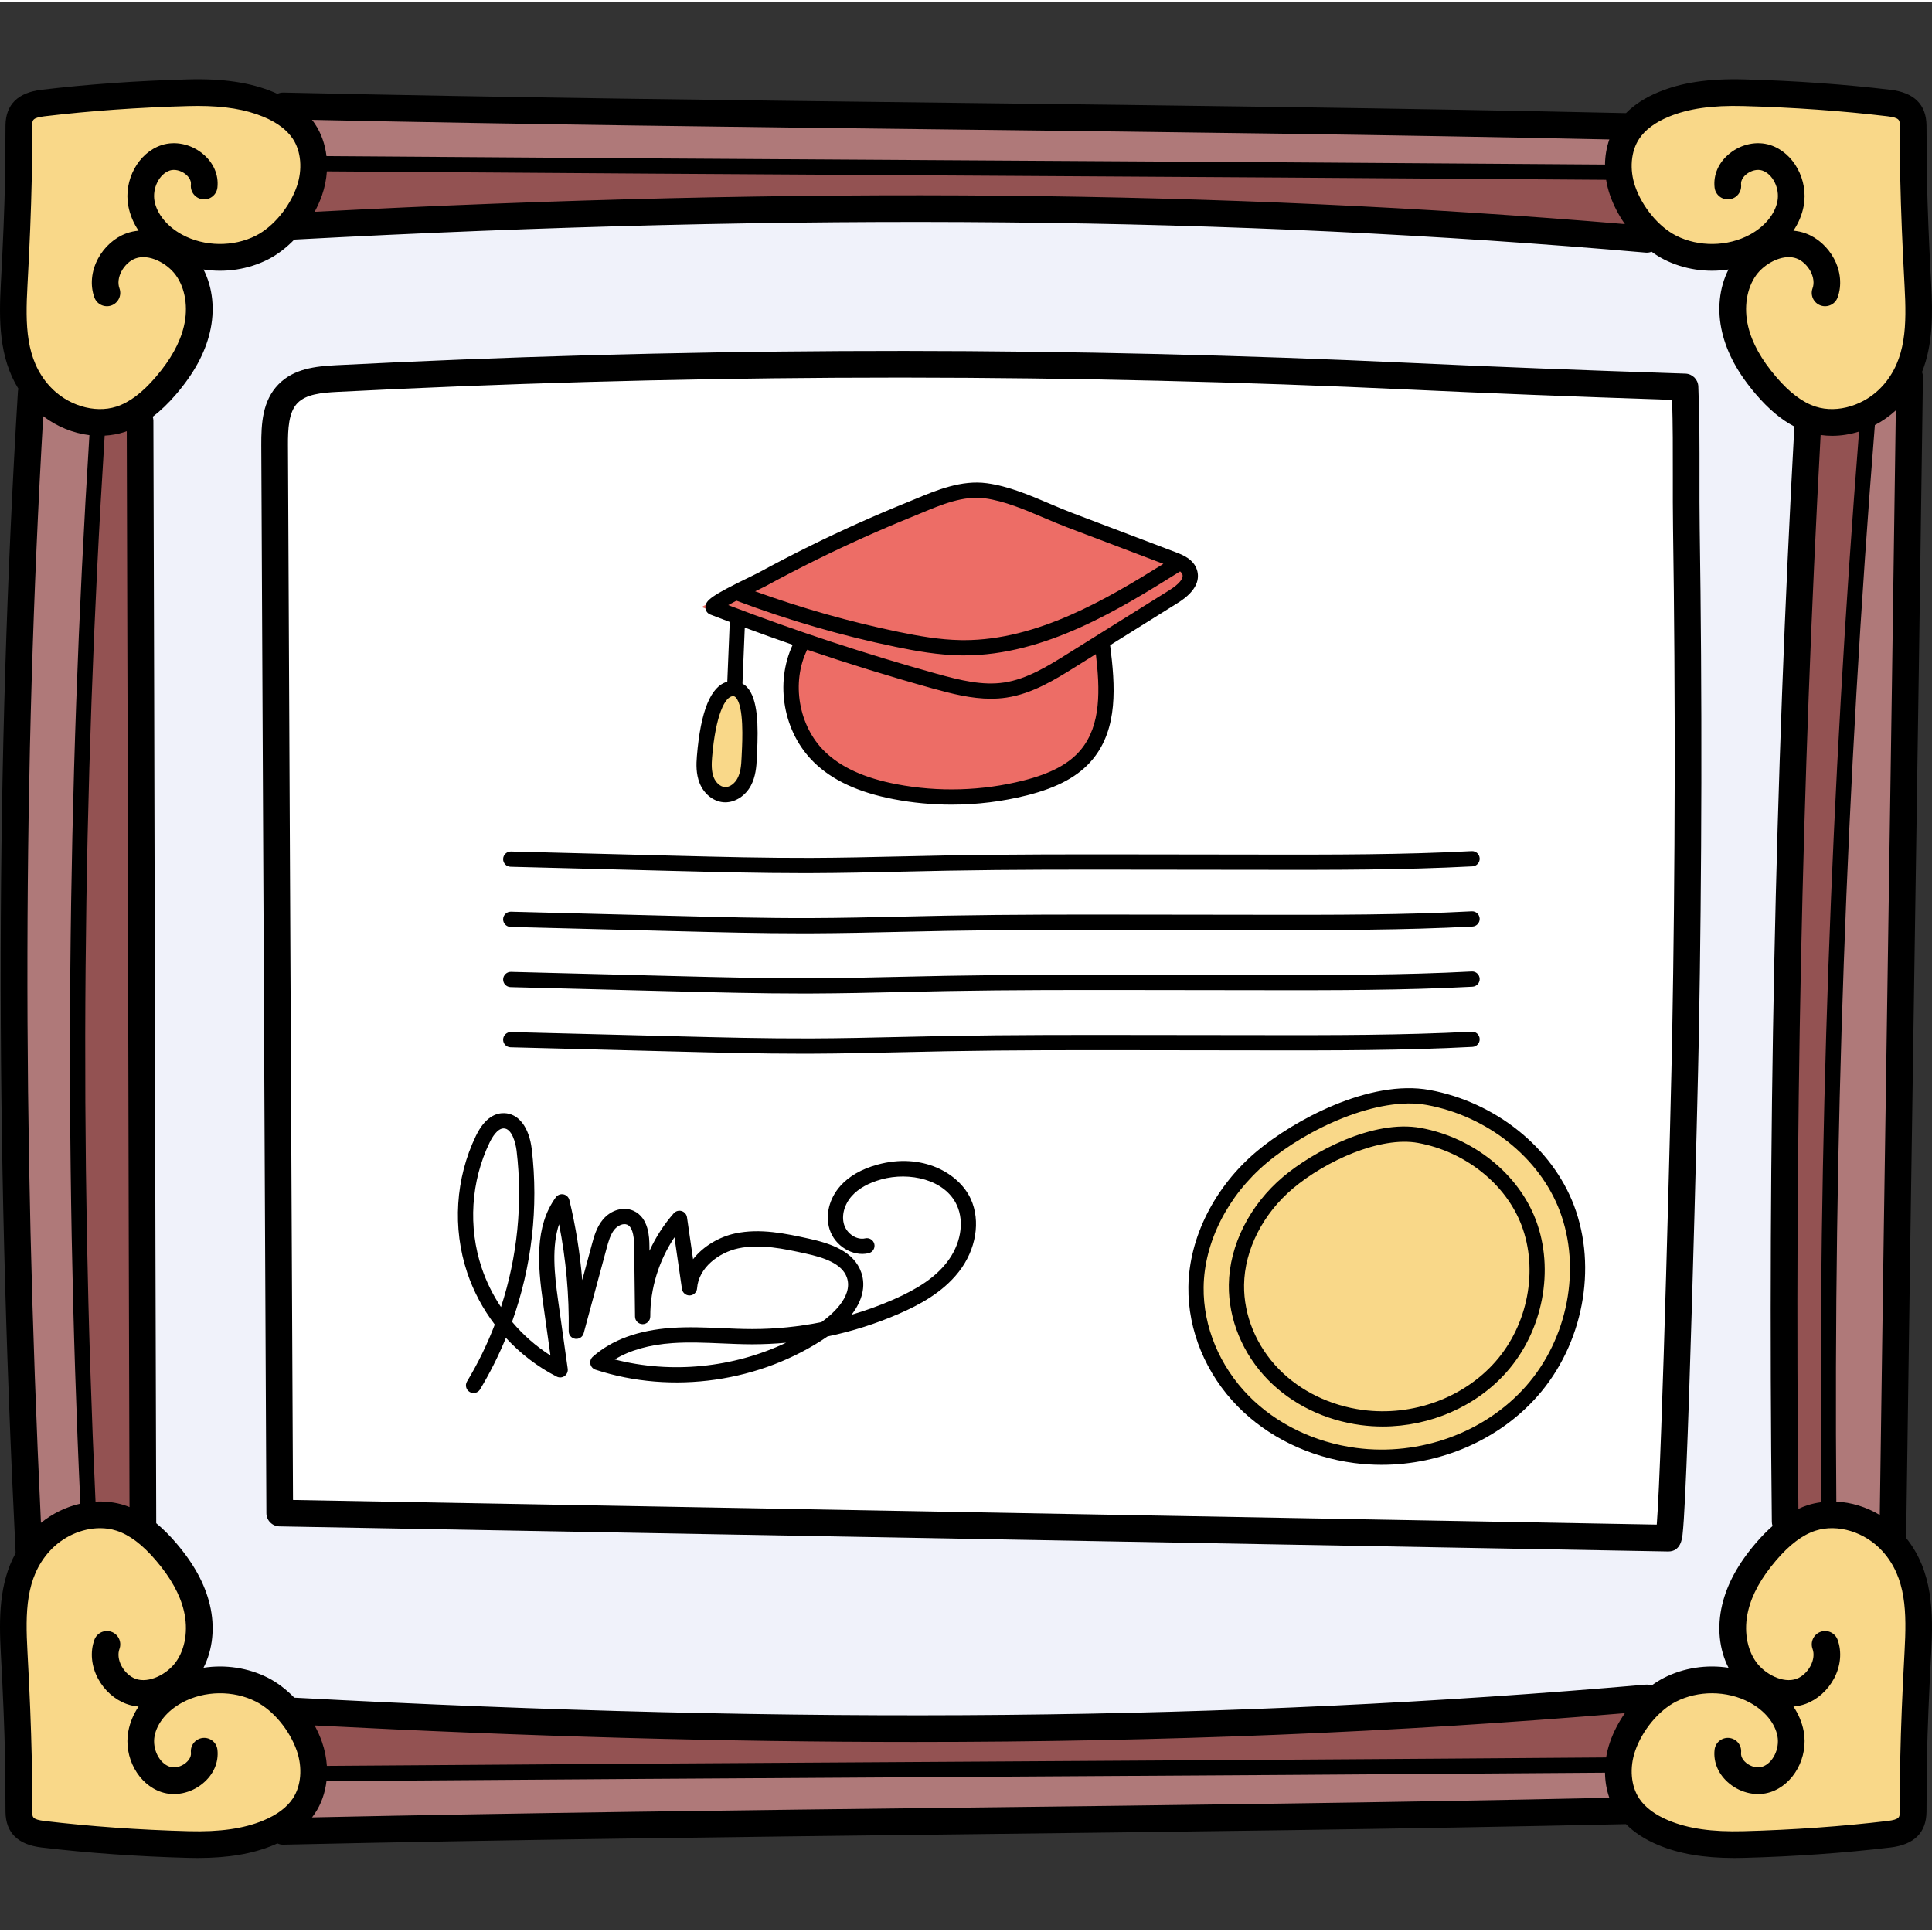
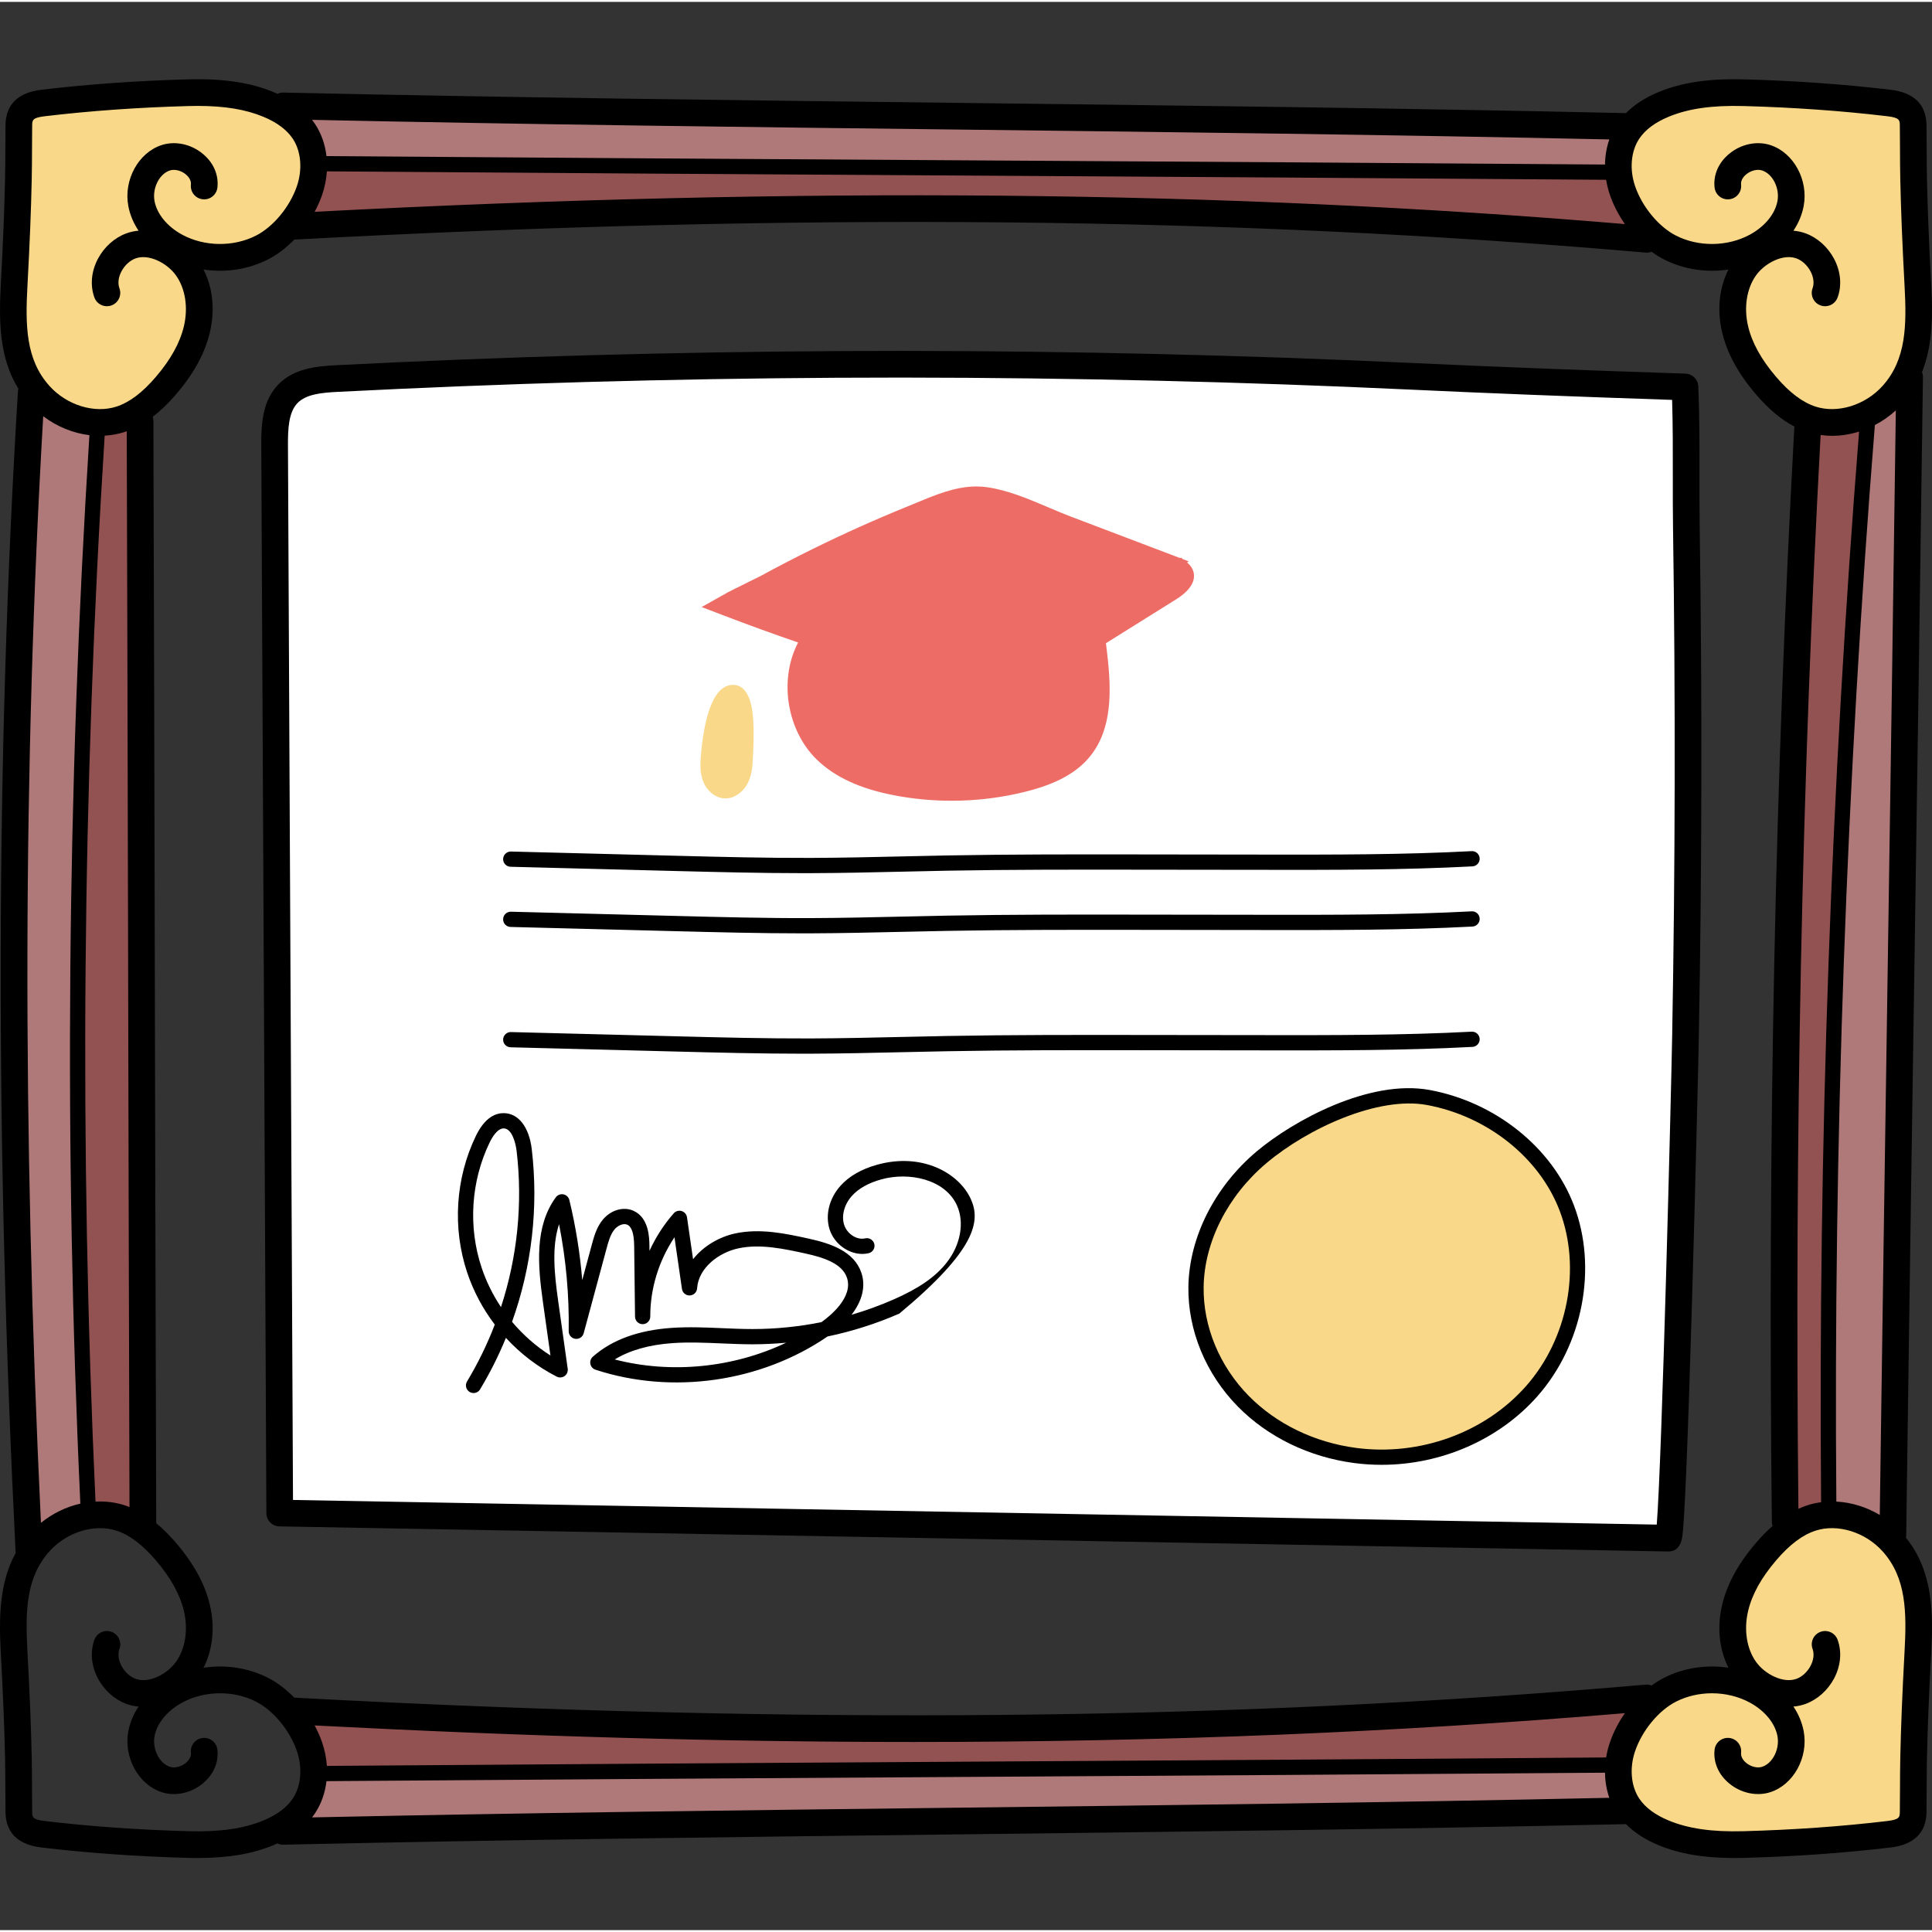
<svg xmlns="http://www.w3.org/2000/svg" height="511pt" version="1.1" viewBox="0 -20 511.998 511" width="511pt">
  <rect x="0" y="-20" width="511.998" height="511" fill="#333333" stroke="none" />
  <g id="surface1">
    <path d="M 473.637 383.977 L 477.82 382.09 C 478.645 381.719 479.309 381.457 479.922 381.262 C 480.871 380.957 481.918 380.723 483.023 380.566 L 485.633 380.203 L 485.609 377.57 C 484.82 283.461 488.203 188.09 495.66 94.113 L 496.012 89.684 L 491.773 91.012 C 489.691 91.664 487.594 91.996 485.531 91.996 C 484.695 91.996 483.809 91.93 482.895 91.805 L 479.66 91.355 L 479.484 94.613 C 474.488 186.812 472.559 279.965 473.59 379.387 Z M 473.637 383.977 " style=" stroke:none;fill-rule:nonzero;fill:rgb(57.647%,32.157%,32.157%);fill-opacity:1;" />
    <path d="M 242.23 34.254 C 307.941 34.254 369.48 36.746 430.367 41.875 L 436.754 42.414 L 433.078 37.164 C 431.555 34.992 430.316 32.602 429.504 30.266 C 429.102 29.098 428.797 27.887 428.602 26.668 L 428.199 24.164 L 425.664 24.145 C 369.398 23.723 312.945 23.375 258.355 23.039 L 256.059 23.023 C 202.059 22.703 144.496 22.352 86.641 21.914 L 83.801 21.895 L 83.625 24.73 C 83.512 26.582 83.133 28.438 82.496 30.254 C 82.043 31.559 81.449 32.891 80.738 34.211 L 78.207 38.906 L 83.535 38.633 C 140.23 35.688 192.141 34.254 242.23 34.254 Z M 242.23 34.254 " style=" stroke:none;fill-rule:nonzero;fill:rgb(57.647%,32.157%,32.157%);fill-opacity:1;" />
    <path d="M 82.496 442.129 C 83.133 443.961 83.512 445.824 83.625 447.672 L 83.801 450.508 L 86.645 450.484 C 143.977 450.043 201.773 449.688 256.059 449.367 L 272.785 449.262 C 322.711 448.957 374.34 448.641 425.664 448.246 L 428.199 448.227 L 428.602 445.723 C 428.797 444.504 429.102 443.293 429.504 442.133 C 430.316 439.785 431.555 437.398 433.078 435.227 L 436.754 429.977 L 430.367 430.516 C 369.305 435.648 307.746 438.145 242.18 438.145 C 192.227 438.145 140.332 436.711 83.535 433.77 L 78.191 433.492 L 80.742 438.195 C 81.449 439.5 82.039 440.824 82.496 442.129 Z M 82.496 442.129 " style=" stroke:none;fill-rule:nonzero;fill:rgb(57.647%,32.157%,32.157%);fill-opacity:1;" />
    <path d="M 22.449 380.582 L 25.457 380.434 C 25.801 380.414 26.141 380.406 26.48 380.406 C 28.445 380.406 30.328 380.695 32.09 381.266 C 32.469 381.387 32.844 381.535 33.223 381.68 L 37.332 383.266 L 37.316 378.879 C 37.164 330.102 37.055 281.918 36.957 237.109 L 36.895 209.938 C 36.805 171.832 36.715 132.871 36.586 93.766 L 36.574 89.559 L 32.598 90.945 C 32.469 90.992 32.09 91.137 32.09 91.137 C 30.664 91.59 29.145 91.863 27.57 91.953 L 24.91 92.102 L 24.742 94.758 C 18.805 188.566 17.984 283.719 22.309 377.574 Z M 22.449 380.582 " style=" stroke:none;fill-rule:nonzero;fill:rgb(57.647%,32.157%,32.157%);fill-opacity:1;" />
-     <path d="M 467.602 82.027 C 463.219 76.898 460.504 71.953 459.309 66.914 C 458.07 61.711 458.582 56.512 460.742 52.281 L 463.406 47.062 L 457.613 47.953 C 456.316 48.148 454.992 48.25 453.68 48.25 C 449.699 48.25 445.781 47.328 442.34 45.582 C 441.402 45.105 440.43 44.504 439.457 43.793 L 438.117 42.812 L 436.574 43.43 C 436.562 43.434 436.508 43.457 436.348 43.457 C 373.559 37.98 310.066 35.32 242.25 35.32 C 190.496 35.32 136.715 36.852 77.828 40 L 76.656 40.062 L 75.84 40.906 C 73.914 42.887 71.773 44.504 69.656 45.582 C 66.223 47.328 62.305 48.254 58.32 48.254 C 57.004 48.254 55.68 48.152 54.383 47.953 L 48.59 47.062 L 51.254 52.281 C 53.418 56.516 53.926 61.711 52.688 66.914 C 51.492 71.953 48.781 76.898 44.395 82.027 C 42.531 84.215 40.598 86.078 38.652 87.566 L 37.008 88.828 L 37.605 90.812 C 37.641 90.926 37.648 90.977 37.648 90.977 C 37.797 136.863 37.902 182.562 38.004 226.949 L 38.027 237.113 C 38.121 280.801 38.23 331.719 38.398 383.18 L 38.402 384.586 L 39.488 385.48 C 41.172 386.875 42.777 388.473 44.398 390.367 C 48.781 395.496 51.492 400.438 52.688 405.48 C 53.926 410.684 53.418 415.879 51.254 420.113 L 48.59 425.332 L 54.383 424.441 C 55.68 424.242 57.004 424.141 58.32 424.141 C 62.305 424.141 66.223 425.066 69.652 426.809 C 71.777 427.895 73.914 429.516 75.832 431.496 L 76.652 432.34 L 77.828 432.402 C 136.664 435.551 190.414 437.078 242.148 437.078 C 309.992 437.078 373.516 434.418 436.375 428.934 C 436.434 428.934 436.508 428.953 436.59 428.984 L 438.129 429.582 L 439.457 428.602 C 440.418 427.895 441.387 427.293 442.34 426.812 C 445.773 425.066 449.691 424.145 453.676 424.145 C 454.988 424.145 456.316 424.246 457.613 424.441 L 463.402 425.332 L 460.738 420.113 C 458.578 415.883 458.07 410.684 459.305 405.48 C 460.504 400.441 463.215 395.496 467.598 390.367 C 468.961 388.773 470.309 387.398 471.719 386.168 L 473.211 384.867 L 472.602 382.98 C 472.559 382.855 472.551 382.793 472.547 382.793 C 472.547 382.793 472.547 382.797 472.547 382.805 C 471.438 281.352 473.391 186.457 478.512 92.703 L 478.621 90.77 L 476.902 89.879 C 473.758 88.238 470.715 85.672 467.602 82.027 Z M 447.211 254.07 C 447.094 260.23 446.289 294.113 445.391 324.777 C 444.844 343.168 444.355 357.684 443.934 367.918 C 443.656 374.418 443.434 378.859 443.238 381.895 C 443.125 383.566 443.016 384.895 442.918 385.824 C 442.746 387.312 442.457 387.582 442.398 387.621 C 442.383 387.629 442.297 387.656 442.086 387.656 L 74.117 381.008 C 73.828 381 73.602 380.77 73.598 380.48 L 72.25 97.539 C 72.223 92.152 72.48 87.023 75.934 83.477 C 79.25 80.059 84.145 79.543 89.293 79.281 C 94.785 79.004 100.293 78.742 105.785 78.492 C 149.566 76.504 194.203 75.496 238.457 75.496 L 239.766 75.496 C 284.316 75.523 329.391 76.598 373.738 78.684 C 395.094 79.676 418.23 80.574 446.551 81.516 C 446.832 81.523 447.059 81.754 447.074 82.031 C 447.398 89.891 447.391 97.812 447.379 105.516 L 447.379 107.02 C 447.379 111.145 447.379 115.414 447.441 119.59 C 448.098 164.121 448.02 209.367 447.211 254.07 Z M 447.211 254.07 " style=" stroke:none;fill-rule:nonzero;fill:rgb(94.118%,94.902%,98.039%);fill-opacity:1;" />
    <path d="M 73.32 98.211 L 74.664 379.953 L 441.828 386.586 L 442.051 383.77 C 443.453 365.988 445.859 269.371 446.137 254.051 C 446.953 209.363 447.027 164.129 446.371 119.602 C 446.305 115.414 446.309 111.148 446.309 107.023 L 446.309 105.52 C 446.32 98.965 446.332 92.184 446.117 85.383 L 446.027 82.57 L 443.219 82.477 C 416.254 81.574 394.16 80.707 373.688 79.75 C 329.27 77.668 284.211 76.598 239.758 76.566 L 237.707 76.566 C 194.012 76.566 149.645 77.574 105.832 79.559 C 100.336 79.809 94.84 80.07 89.355 80.352 C 84.418 80.602 79.73 81.086 76.695 84.215 C 73.527 87.477 73.285 92.582 73.309 97.562 Z M 209.086 336.121 L 208.574 334.27 C 210.316 334.102 212.055 333.883 213.793 333.621 C 212.262 334.516 210.691 335.352 209.086 336.121 Z M 334.953 286.941 C 348.055 275.906 364.035 270.879 373.336 270.879 C 375.078 270.879 376.758 271.027 378.328 271.316 C 394.719 274.328 408.848 285.602 414.312 300.039 C 420.199 315.582 416.535 334.66 405.199 347.512 C 395.715 358.27 381.109 364.695 366.137 364.695 C 363.855 364.695 361.543 364.543 359.258 364.242 C 347.984 362.758 337.652 357.746 330.168 350.133 C 322.246 342.07 317.789 331.305 317.938 320.594 C 318.098 308.359 324.457 295.777 334.953 286.941 Z M 200.266 134.98 L 200.973 134.637 C 201.617 134.324 202.102 134.086 202.305 133.969 C 206.859 131.488 211.523 129.066 216.164 126.777 C 224.41 122.719 232.859 118.93 241.297 115.508 L 243.586 114.562 C 248.285 112.598 253.613 110.375 258.812 110.375 C 259.605 110.375 260.391 110.426 261.145 110.527 C 266.457 111.254 271.855 113.551 277.082 115.781 L 277.707 116.043 C 279.566 116.832 281.328 117.574 283.105 118.25 L 310.594 128.68 C 312.258 129.312 313.918 130.047 314.352 131.461 C 314.969 133.461 312.641 135.422 310.582 136.711 L 290.973 148.961 L 291.215 150.867 C 292.508 161.004 293.27 171.512 287.266 178.809 C 284.027 182.734 279 185.453 271.441 187.355 C 265.219 188.934 258.734 189.734 252.168 189.734 C 247.172 189.734 242.199 189.266 237.383 188.34 C 228.68 186.672 222.277 183.738 217.805 179.367 C 210.664 172.406 208.559 160.742 212.789 151.641 L 214.191 148.625 L 211.047 147.539 C 207.211 146.215 203.078 144.73 198.41 143 L 197.211 142.555 L 197.211 142.551 L 194.453 141.516 C 193.18 141.035 191.902 140.551 190.648 140.074 C 192.727 138.629 197.848 136.152 200.266 134.98 Z M 187.668 180.133 C 188.855 165.836 192.16 163.43 193.523 163.059 L 194.469 162.805 L 195.277 163.262 C 195.48 163.379 195.652 163.512 195.777 163.641 C 198.246 166.312 197.816 175.156 197.633 178.883 C 197.602 179.395 197.582 179.84 197.57 180.176 C 197.496 182.289 197.293 184.488 196.348 186.266 C 195.441 187.977 193.777 189.125 192.207 189.125 C 192.109 189.125 192.008 189.121 191.895 189.113 C 190.367 188.957 188.875 187.672 188.18 185.902 C 187.461 184.09 187.512 182.059 187.668 180.133 Z M 172.898 311.828 C 172.227 313.336 171.629 314.879 171.141 316.457 L 171.082 311.445 Z M 155.215 319.348 L 153.637 325.191 C 153.562 323.184 153.449 321.176 153.289 319.172 Z M 155.215 319.348 " style=" stroke:none;fill-rule:nonzero;fill:rgb(100%,100%,100%);fill-opacity:1;" />
    <path d="M 483.672 380.289 L 486.5 380.43 C 489.992 380.605 493.492 381.688 496.621 383.559 L 501.09 386.23 L 501.16 381.023 C 501.855 329.676 502.602 279.512 503.309 232.949 C 503.973 188.797 504.727 138.75 505.41 88.297 L 505.504 81.348 L 500.383 86.043 C 498.898 87.402 497.246 88.562 495.477 89.484 L 494 90.25 L 493.871 91.906 C 486.297 186.551 482.859 282.625 483.648 377.461 Z M 483.672 380.289 " style=" stroke:none;fill-rule:nonzero;fill:rgb(68.627%,47.451%,47.451%);fill-opacity:1;" />
    <path d="M 80.973 14.004 C 82.344 16.051 83.23 18.543 83.539 21.211 L 83.844 23.844 L 86.496 23.867 C 143.883 24.309 201.727 24.664 256.051 24.988 L 272.199 25.086 C 322.203 25.391 373.91 25.711 425.316 26.105 L 428.301 26.129 L 428.34 23.145 C 428.363 21.129 428.691 19.215 429.316 17.457 L 430.703 13.547 L 426.555 13.457 C 367.648 12.18 306.719 11.461 252.965 10.824 C 200.363 10.203 140.746 9.496 82.742 8.266 L 76.324 8.129 L 80.336 13.141 C 80.566 13.426 80.777 13.711 80.973 14.004 Z M 80.973 14.004 " style=" stroke:none;fill-rule:nonzero;fill:rgb(68.627%,47.451%,47.451%);fill-opacity:1;" />
    <path d="M 252.965 461.566 C 306.719 460.93 367.648 460.211 426.555 458.934 L 430.703 458.844 L 429.316 454.934 C 428.695 453.176 428.363 451.262 428.34 449.246 L 428.301 446.262 L 425.316 446.285 C 373.91 446.68 322.203 447 272.199 447.305 L 256.051 447.406 C 201.727 447.727 143.883 448.082 86.496 448.523 L 83.844 448.543 L 83.539 451.18 C 83.23 453.844 82.344 456.34 80.98 458.375 C 80.777 458.676 80.566 458.961 80.336 459.25 L 76.324 464.258 L 82.742 464.125 C 140.746 462.895 200.363 462.188 252.965 461.566 Z M 252.965 461.566 " style=" stroke:none;fill-rule:nonzero;fill:rgb(68.627%,47.451%,47.451%);fill-opacity:1;" />
    <path d="M 8.133 389.113 L 12.734 385.398 C 15.445 383.211 18.633 381.66 21.949 380.91 L 24.402 380.359 L 24.289 377.848 C 19.953 283.957 20.762 188.797 26.695 95.012 L 26.875 92.188 L 24.062 91.844 C 20.207 91.375 16.473 89.84 13.258 87.41 L 8.781 84.023 L 8.453 89.629 C 3.07 182.34 2.875 278.367 7.852 383.203 Z M 8.133 389.113 " style=" stroke:none;fill-rule:nonzero;fill:rgb(68.627%,47.451%,47.451%);fill-opacity:1;" />
    <path d="M 314.613 128.59 L 314.574 128.559 L 315.035 128.27 L 313.492 127.684 L 312.953 127.25 L 312.723 127.391 L 283.793 116.406 C 282.023 115.742 280.156 114.949 278.352 114.18 L 277.762 113.93 C 272.445 111.676 266.953 109.344 261.418 108.594 C 260.562 108.477 259.672 108.418 258.773 108.418 C 253.219 108.418 247.934 110.625 242.844 112.75 L 240.543 113.695 C 231.996 117.16 223.504 120.969 215.293 125.027 C 210.566 127.355 205.883 129.789 201.359 132.254 C 201.055 132.422 200.344 132.766 199.438 133.199 C 199.246 133.289 199.023 133.398 198.777 133.523 L 194.996 135.414 L 194.977 135.406 L 194.062 135.879 L 192.523 136.648 L 192.57 136.668 C 192.207 136.863 191.852 137.055 191.523 137.242 L 185.938 140.371 L 191.918 142.66 C 198.391 145.137 204.926 147.504 211.504 149.77 L 211.215 150.355 C 206.426 160.125 208.672 173.203 216.434 180.773 C 221.191 185.422 227.926 188.531 237.016 190.273 C 241.973 191.223 247.074 191.707 252.18 191.707 C 258.879 191.707 265.52 190.887 271.922 189.266 C 279.914 187.25 285.27 184.324 288.773 180.059 C 294.836 172.715 294.574 162.469 293.387 152.496 L 293.086 149.953 L 311.613 138.375 C 316.418 135.383 316.773 132.645 316.238 130.914 C 315.98 130.035 315.434 129.254 314.613 128.59 Z M 314.613 128.59 " style=" stroke:none;fill-rule:nonzero;fill:rgb(92.941%,42.745%,40%);fill-opacity:1;" />
    <path d="M 506.59 27.031 C 506.527 24.188 506.52 21.293 506.52 18.805 C 506.508 16.789 506.5 14.766 506.469 12.773 C 506.441 8.832 504.074 7.75 500.535 7.336 C 488.414 5.887 475.48 4.969 462.102 4.605 C 461.238 4.582 460.395 4.57 459.574 4.57 C 452.055 4.57 446.176 5.555 441.07 7.664 C 436.926 9.379 433.848 11.707 431.914 14.594 C 429.188 18.684 428.652 24.551 430.516 29.914 C 432.688 36.156 437.52 41.934 442.82 44.633 C 446.086 46.289 449.84 47.164 453.68 47.164 C 457.777 47.164 461.754 46.176 465.184 44.312 C 469.898 41.742 473.195 37.645 474 33.34 C 474.898 28.461 472.109 23.184 467.906 21.824 C 467.285 21.621 466.621 21.52 465.93 21.52 C 464.164 21.52 462.332 22.191 460.902 23.355 C 459.105 24.809 458.203 26.773 458.426 28.738 C 458.457 29.035 458.238 29.301 457.891 29.336 C 457.66 29.336 457.395 29.168 457.359 28.867 C 457.102 26.496 458.113 24.246 460.215 22.531 C 461.863 21.188 463.887 20.449 465.91 20.449 C 466.719 20.449 467.504 20.57 468.246 20.809 C 472.934 22.328 476.047 28.16 475.039 33.547 C 474.688 35.43 473.93 37.254 472.785 38.969 L 469.984 43.164 L 475.004 43.625 C 475.91 43.707 476.711 43.883 477.477 44.164 C 479.902 45.047 482.055 46.977 483.383 49.461 C 484.762 52.039 485.051 54.895 484.172 57.301 C 484.082 57.543 483.855 57.652 483.672 57.652 C 483.609 57.652 483.551 57.641 483.473 57.613 C 483.309 57.555 483.227 57.438 483.184 57.352 C 483.141 57.258 483.102 57.109 483.168 56.934 C 483.941 54.809 483.676 52.273 482.438 49.961 C 481.219 47.707 479.277 45.961 477.133 45.176 C 476.195 44.824 475.152 44.645 474.039 44.645 C 470.066 44.645 465.508 47.133 462.953 50.699 C 459.945 54.887 458.973 60.859 460.348 66.668 C 461.5 71.531 464.137 76.328 468.41 81.324 C 472.355 85.949 476.23 88.824 480.254 90.121 C 481.898 90.648 483.656 90.918 485.477 90.918 C 491.25 90.918 497.094 88.254 501.117 83.797 C 508.234 75.902 508.301 65.672 507.715 55.004 C 507.125 44.035 506.766 35.145 506.59 27.031 Z M 506.59 27.031 " style=" stroke:none;fill-rule:nonzero;fill:rgb(97.647%,84.706%,53.725%);fill-opacity:1;" />
    <path d="M 485.484 381.477 C 483.66 381.477 481.895 381.746 480.242 382.277 C 476.23 383.566 472.359 386.438 468.41 391.066 C 464.137 396.062 461.5 400.859 460.348 405.723 C 458.973 411.535 459.945 417.504 462.953 421.699 C 465.512 425.262 470.07 427.746 474.039 427.746 C 475.117 427.746 476.148 427.57 477.105 427.223 C 479.277 426.434 481.219 424.684 482.441 422.422 C 483.676 420.121 483.938 417.582 483.164 415.457 C 483.102 415.285 483.141 415.141 483.184 415.051 C 483.227 414.961 483.312 414.84 483.488 414.773 C 483.551 414.75 483.609 414.742 483.672 414.742 C 483.855 414.742 484.082 414.848 484.172 415.098 C 485.051 417.496 484.762 420.352 483.387 422.93 C 482.055 425.414 479.902 427.344 477.453 428.234 C 476.691 428.52 475.875 428.699 475.035 428.766 L 469.953 429.184 L 472.785 433.422 C 473.93 435.133 474.688 436.961 475.039 438.848 C 476.047 444.23 472.934 450.066 468.25 451.59 C 467.516 451.828 466.73 451.949 465.922 451.949 C 463.895 451.949 461.867 451.207 460.215 449.863 C 458.113 448.148 457.102 445.898 457.359 443.535 C 457.395 443.227 457.66 443.059 457.938 443.059 C 457.938 443.059 457.941 443.059 457.941 443.059 C 458.242 443.09 458.461 443.359 458.43 443.641 C 458.203 445.617 459.105 447.586 460.895 449.031 C 462.332 450.203 464.168 450.875 465.93 450.875 C 466.621 450.875 467.285 450.77 467.906 450.57 C 472.18 449.184 474.914 444.02 474 439.043 C 473.195 434.75 469.898 430.648 465.18 428.078 C 461.754 426.219 457.777 425.238 453.68 425.238 C 449.828 425.238 446.07 426.113 442.824 427.77 C 437.52 430.457 432.691 436.234 430.516 442.492 C 428.652 447.84 429.188 453.707 431.918 457.809 C 433.848 460.684 436.93 463.016 441.07 464.727 C 446.152 466.84 452.027 467.824 459.559 467.824 C 460.387 467.824 461.234 467.809 462.098 467.785 C 475.332 467.438 488.262 466.523 500.535 465.066 C 504.078 464.645 506.441 463.555 506.469 459.641 C 506.5 457.629 506.508 455.602 506.52 453.559 C 506.52 451.105 506.527 448.215 506.59 445.363 C 506.766 437.246 507.125 428.355 507.715 417.391 C 508.301 406.723 508.234 396.492 501.117 388.598 C 497.098 384.137 491.254 381.477 485.484 381.477 Z M 485.484 381.477 " style=" stroke:none;fill-rule:nonzero;fill:rgb(97.647%,84.706%,53.725%);fill-opacity:1;" />
    <path d="M 359.008 366.188 C 361.363 366.5 363.773 366.66 366.164 366.66 C 381.664 366.66 396.809 359.988 406.668 348.809 C 418.48 335.422 422.289 315.543 416.145 299.344 C 410.453 284.281 395.746 272.52 378.684 269.387 C 377.051 269.086 375.297 268.934 373.469 268.934 C 359.613 268.934 343.137 277.488 333.688 285.441 C 322.766 294.648 316.141 307.781 315.969 320.566 C 315.828 331.816 320.496 343.094 328.77 351.508 C 336.551 359.426 347.289 364.641 359.008 366.188 Z M 359.008 366.188 " style=" stroke:none;fill-rule:nonzero;fill:rgb(97.647%,84.706%,53.725%);fill-opacity:1;" />
    <path d="M 191.738 191.062 C 191.91 191.078 192.082 191.086 192.254 191.086 C 195.016 191.086 197.117 188.996 198.098 187.176 C 199.156 185.156 199.434 182.941 199.523 180.309 C 199.547 179.953 199.566 179.504 199.586 179.023 C 200.055 169.625 199.348 164.629 197.207 162.305 C 196.445 161.484 195.512 161.043 194.43 161 L 194.262 160.996 C 188.5 160.996 186.438 171.316 185.719 179.98 C 185.551 182.035 185.496 184.43 186.355 186.605 C 187.316 189.074 189.492 190.863 191.738 191.062 Z M 191.738 191.062 " style=" stroke:none;fill-rule:nonzero;fill:rgb(97.647%,84.706%,53.725%);fill-opacity:1;" />
    <path d="M 26.527 90.918 C 28.348 90.918 30.105 90.648 31.762 90.121 C 35.773 88.82 39.641 85.945 43.59 81.324 C 47.859 76.328 50.5 71.531 51.648 66.672 C 53.035 60.871 52.059 54.898 49.043 50.695 C 46.48 47.129 41.926 44.641 37.965 44.641 C 36.879 44.641 35.844 44.816 34.891 45.168 C 32.711 45.961 30.77 47.715 29.562 49.969 C 28.32 52.289 28.059 54.832 28.836 56.918 C 28.938 57.203 28.797 57.516 28.508 57.617 C 28.445 57.641 28.387 57.652 28.324 57.652 C 28.141 57.652 27.914 57.543 27.828 57.301 C 26.953 54.891 27.238 52.031 28.613 49.461 C 29.941 46.977 32.098 45.047 34.543 44.156 C 35.289 43.879 36.09 43.703 36.992 43.621 L 42.012 43.16 L 39.211 38.969 C 38.066 37.254 37.309 35.43 36.957 33.543 C 35.949 28.156 39.062 22.324 43.766 20.805 C 44.5 20.566 45.285 20.445 46.09 20.445 C 48.113 20.445 50.133 21.188 51.781 22.527 C 53.887 24.25 54.902 26.496 54.633 28.871 C 54.602 29.16 54.352 29.332 54.062 29.332 C 54.062 29.332 54.059 29.332 54.055 29.332 C 53.758 29.301 53.543 29.039 53.578 28.73 C 53.789 26.758 52.883 24.797 51.102 23.355 C 49.664 22.188 47.828 21.516 46.066 21.516 C 45.375 21.516 44.711 21.617 44.086 21.82 C 39.875 23.188 37.094 28.469 38.008 33.344 C 38.812 37.645 42.102 41.742 46.812 44.309 C 50.238 46.172 54.219 47.16 58.316 47.16 C 62.156 47.16 65.91 46.285 69.176 44.629 C 74.477 41.93 79.305 36.156 81.48 29.91 C 83.344 24.539 82.809 18.668 80.078 14.582 C 78.148 11.707 75.074 9.379 70.934 7.664 C 65.844 5.555 59.949 4.574 52.391 4.574 C 51.574 4.574 50.75 4.586 49.898 4.605 C 36.52 4.969 23.586 5.887 11.473 7.336 C 7.945 7.746 5.582 8.824 5.531 12.75 C 5.5 14.773 5.488 16.809 5.488 18.824 C 5.48 21.375 5.473 24.266 5.41 27.031 C 5.23 35.145 4.875 44.035 4.285 55 C 3.699 65.672 3.762 75.902 10.883 83.793 C 14.902 88.254 20.754 90.918 26.527 90.918 Z M 26.527 90.918 " style=" stroke:none;fill-rule:nonzero;fill:rgb(97.647%,84.706%,53.725%);fill-opacity:1;" />
-     <path d="M 5.41 445.359 C 5.469 448.141 5.48 451.023 5.488 453.555 C 5.488 455.582 5.5 457.617 5.527 459.637 C 5.582 463.559 7.941 464.645 11.465 465.066 C 23.738 466.52 36.668 467.438 49.898 467.785 C 50.766 467.809 51.613 467.82 52.438 467.82 C 59.969 467.82 65.848 466.84 70.938 464.727 C 75.078 463.012 78.152 460.684 80.086 457.805 C 82.812 453.723 83.352 447.852 81.484 442.492 C 79.309 436.234 74.48 430.457 69.18 427.773 C 65.914 426.109 62.156 425.23 58.312 425.23 C 54.219 425.23 50.242 426.219 46.816 428.082 C 42.105 430.645 38.816 434.746 38.012 439.047 C 37.098 443.926 39.883 449.203 44.09 450.57 C 44.711 450.773 45.379 450.875 46.07 450.875 C 47.832 450.875 49.668 450.203 51.098 449.039 C 52.883 447.594 53.789 445.633 53.578 443.641 C 53.547 443.352 53.762 443.09 54.105 443.055 C 54.34 443.055 54.602 443.219 54.637 443.531 C 54.902 445.895 53.891 448.141 51.785 449.863 C 50.133 451.207 48.105 451.949 46.078 451.949 C 45.27 451.949 44.492 451.828 43.766 451.594 C 39.066 450.066 35.953 444.23 36.957 438.848 C 37.312 436.957 38.07 435.133 39.211 433.422 L 42.043 429.184 L 36.965 428.766 C 36.121 428.695 35.309 428.516 34.523 428.227 C 32.098 427.344 29.941 425.414 28.613 422.934 C 27.238 420.359 26.953 417.5 27.828 415.094 C 27.918 414.848 28.145 414.738 28.328 414.738 C 28.387 414.738 28.445 414.75 28.512 414.773 C 28.793 414.875 28.938 415.188 28.848 415.441 C 28.062 417.559 28.324 420.102 29.562 422.418 C 30.77 424.676 32.711 426.43 34.887 427.223 C 35.844 427.574 36.883 427.75 37.965 427.75 C 41.926 427.75 46.484 425.262 49.047 421.691 C 52.062 417.492 53.035 411.52 51.648 405.727 C 50.5 400.859 47.863 396.062 43.59 391.066 C 39.637 386.441 35.766 383.566 31.77 382.281 C 30.125 381.746 28.359 381.473 26.52 381.473 C 20.754 381.473 14.906 384.137 10.883 388.594 C 3.762 396.488 3.699 406.719 4.285 417.387 C 4.875 428.355 5.23 437.246 5.41 445.359 Z M 5.41 445.359 " style=" stroke:none;fill-rule:nonzero;fill:rgb(97.647%,84.706%,53.725%);fill-opacity:1;" />
    <path d="M 505.156 386.586 C 505.848 334.648 506.625 282.98 507.375 233.016 C 508.129 183.043 508.902 131.371 509.598 79.426 C 509.605 78.957 509.516 78.512 509.355 78.098 C 512.27 70.805 512.211 62.668 511.781 54.777 C 511.191 43.895 510.836 35.051 510.66 26.941 C 510.602 24.242 510.594 21.48 510.586 18.812 C 510.578 16.773 510.57 14.738 510.543 12.699 C 510.469 7.199 507.266 4.035 501.02 3.289 C 488.758 1.828 475.699 0.898 462.215 0.535 C 452.871 0.285 445.66 1.355 439.508 3.91 C 436 5.363 433.125 7.23 430.898 9.477 C 371.383 8.152 311.211 7.441 253.016 6.754 C 194.801 6.066 134.598 5.355 75.078 4.031 C 74.508 4.023 73.984 4.148 73.512 4.367 C 73.172 4.215 72.844 4.055 72.492 3.91 C 66.34 1.355 59.125 0.277 49.785 0.535 C 36.301 0.898 23.246 1.828 10.98 3.289 C 4.734 4.035 1.531 7.199 1.457 12.703 C 1.43 14.738 1.422 16.777 1.418 18.812 C 1.41 21.484 1.398 24.242 1.34 26.941 C 1.164 35.051 0.809 43.898 0.219 54.781 C -0.297 64.309 -0.289 74.199 4.875 82.523 C 4.809 82.766 4.762 83.016 4.746 83.273 C -1.137 180.156 -1.332 280.852 4.145 391.09 C -0.297 399.152 -0.273 408.547 0.219 417.613 C 0.809 428.496 1.168 437.34 1.34 445.449 C 1.398 448.148 1.406 450.91 1.418 453.578 C 1.422 455.617 1.43 457.652 1.457 459.691 C 1.531 465.191 4.734 468.355 10.98 469.102 C 23.246 470.562 36.301 471.492 49.785 471.855 C 50.668 471.879 51.531 471.891 52.379 471.891 C 60.477 471.891 66.922 470.793 72.492 468.48 C 72.844 468.336 73.176 468.176 73.512 468.023 C 73.965 468.234 74.465 468.359 74.996 468.359 C 75.02 468.359 75.047 468.359 75.074 468.359 C 134.598 467.035 194.797 466.324 253.016 465.637 C 311.207 464.949 371.379 464.238 430.895 462.914 C 433.125 465.156 436 467.027 439.508 468.48 C 445.078 470.793 451.52 471.891 459.621 471.891 C 460.465 471.891 461.332 471.879 462.215 471.855 C 475.699 471.492 488.754 470.562 501.02 469.102 C 507.266 468.355 510.469 465.188 510.543 459.688 C 510.57 457.652 510.578 455.613 510.582 453.578 C 510.594 450.906 510.602 448.148 510.66 445.449 C 510.836 437.34 511.191 428.492 511.781 417.613 C 512.359 406.973 512.277 395.887 505.105 387.031 C 505.125 386.883 505.152 386.738 505.156 386.586 Z M 458.066 421.473 C 452.281 420.582 446.23 421.469 440.977 424.137 C 439.852 424.711 438.75 425.398 437.676 426.184 C 437.188 425.996 436.652 425.898 436.094 425.949 C 326.457 435.504 212.633 436.602 77.988 429.398 C 75.863 427.215 73.492 425.391 71.023 424.137 C 65.766 421.469 59.719 420.586 53.934 421.473 C 56.398 416.637 57.02 410.715 55.609 404.785 C 54.297 399.266 51.379 393.914 46.68 388.418 C 44.93 386.371 43.176 384.629 41.402 383.168 C 41.238 333.793 41.133 284.645 41.027 237.102 C 40.922 189.543 40.812 140.363 40.648 90.965 C 40.648 90.609 40.578 90.27 40.48 89.945 C 42.566 88.348 44.625 86.375 46.68 83.973 C 51.379 78.477 54.297 73.125 55.609 67.605 C 57.02 61.676 56.398 55.754 53.934 50.918 C 59.715 51.809 65.766 50.922 71.023 48.254 C 73.492 47 75.863 45.176 77.988 42.992 C 212.633 35.793 326.453 36.891 436.094 46.441 C 436.195 46.453 436.301 46.457 436.402 46.457 C 436.855 46.457 437.289 46.371 437.688 46.211 C 438.754 46.996 439.855 47.684 440.977 48.254 C 446.234 50.922 452.285 51.805 458.066 50.918 C 455.598 55.754 454.98 61.676 456.391 67.605 C 457.703 73.125 460.621 78.477 465.32 83.973 C 468.672 87.895 472.039 90.723 475.523 92.531 C 470.391 186.406 468.438 281.387 469.555 382.836 C 469.559 383.211 469.637 383.562 469.75 383.902 C 468.266 385.207 466.789 386.699 465.32 388.418 C 460.621 393.914 457.703 399.266 456.391 404.781 C 454.98 410.715 455.598 416.637 458.066 421.473 Z M 426.672 441.148 C 426.199 442.504 425.859 443.875 425.637 445.242 C 368.594 445.684 311.395 446.027 256.043 446.363 C 200.75 446.699 143.609 447.043 86.621 447.48 C 86.484 445.375 86.059 443.242 85.332 441.148 C 84.809 439.656 84.148 438.184 83.383 436.762 C 139.504 439.676 192.031 441.141 242.184 441.141 C 308.188 441.141 370.082 438.598 430.617 433.504 C 428.957 435.879 427.598 438.477 426.672 441.148 Z M 10.848 383.066 C 5.875 278.391 6.074 182.293 11.453 89.805 C 15.098 92.566 19.367 94.297 23.695 94.824 C 17.758 188.742 16.949 283.977 21.293 377.98 C 17.559 378.82 13.957 380.559 10.848 383.066 Z M 25.312 377.441 C 20.992 283.652 21.805 188.645 27.738 94.949 C 29.527 94.848 31.297 94.539 33.004 93.992 C 33.199 93.93 33.395 93.844 33.59 93.773 C 33.75 142.23 33.855 190.457 33.957 237.121 C 34.059 283.281 34.168 330.961 34.32 378.891 C 33.883 378.719 33.445 378.543 33 378.402 C 30.527 377.605 27.926 377.309 25.312 377.441 Z M 85.332 31.242 C 86.059 29.148 86.484 27.016 86.621 24.91 C 143.609 25.348 200.75 25.695 256.043 26.027 C 311.391 26.363 368.59 26.711 425.637 27.148 C 425.859 28.516 426.199 29.887 426.672 31.242 C 427.598 33.91 428.957 36.512 430.617 38.883 C 324.086 29.918 213.371 28.879 83.383 35.629 C 84.148 34.207 84.809 32.738 85.332 31.242 Z M 476.594 379.355 C 475.562 280.016 477.492 186.84 482.484 94.777 C 483.488 94.918 484.504 94.996 485.527 94.996 C 487.922 94.996 490.336 94.609 492.672 93.875 C 485.211 187.887 481.82 283.297 482.609 377.602 C 481.383 377.766 480.176 378.023 479 378.402 C 478.188 378.66 477.387 378.992 476.594 379.355 Z M 486.648 377.438 C 485.859 282.613 489.297 186.66 496.859 92.148 C 498.844 91.113 500.715 89.809 502.41 88.258 C 501.746 137.184 501.016 185.805 500.309 232.91 C 499.582 281.109 498.836 330.898 498.16 380.98 C 494.602 378.855 490.621 377.633 486.648 377.438 Z M 442.215 10.438 C 447.418 8.281 453.707 7.379 462.023 7.602 C 475.293 7.961 488.133 8.871 500.184 10.309 C 503.445 10.699 503.453 11.355 503.473 12.793 C 503.5 14.809 503.508 16.824 503.516 18.836 C 503.523 21.539 503.535 24.332 503.594 27.094 C 503.77 35.281 504.129 44.199 504.723 55.164 C 505.289 65.566 505.238 74.75 498.887 81.785 C 494.285 86.887 486.996 89.137 481.164 87.262 C 477.695 86.145 474.273 83.566 470.691 79.379 C 466.742 74.754 464.312 70.371 463.266 65.973 C 462.086 60.996 462.879 55.941 465.387 52.445 C 467.27 49.828 470.852 47.641 474.039 47.641 C 474.746 47.641 475.434 47.75 476.082 47.984 C 477.555 48.52 478.941 49.793 479.793 51.383 C 480.625 52.938 480.828 54.586 480.344 55.906 C 479.676 57.742 480.621 59.77 482.457 60.438 C 484.289 61.105 486.316 60.164 486.984 58.328 C 488.156 55.121 487.805 51.375 486.027 48.047 C 484.355 44.922 481.613 42.477 478.5 41.344 C 477.449 40.957 476.367 40.73 475.277 40.637 C 476.633 38.609 477.562 36.398 477.992 34.098 C 479.281 27.191 475.32 19.949 469.164 17.949 C 465.602 16.793 461.445 17.656 458.32 20.207 C 455.441 22.551 454.004 25.828 454.379 29.191 C 454.594 31.133 456.34 32.527 458.281 32.312 C 460.223 32.098 461.621 30.352 461.402 28.41 C 461.258 27.086 462.32 26.062 462.785 25.688 C 464.031 24.672 465.719 24.262 466.98 24.676 C 469.785 25.586 471.68 29.379 471.043 32.797 C 470.402 36.219 467.676 39.539 463.75 41.676 C 457.848 44.883 450.168 44.992 444.176 41.949 C 439.598 39.625 435.246 34.391 433.344 28.922 C 431.785 24.434 432.191 19.582 434.414 16.258 C 435.996 13.887 438.621 11.93 442.215 10.438 Z M 426.488 16.453 C 425.754 18.547 425.371 20.797 425.34 23.105 C 368.398 22.668 311.312 22.324 256.066 21.992 C 200.73 21.656 143.551 21.309 86.52 20.871 C 86.156 17.766 85.137 14.832 83.465 12.332 C 83.223 11.965 82.957 11.613 82.684 11.262 C 139.707 12.48 197.223 13.168 252.934 13.824 C 309.723 14.496 368.395 15.191 426.488 16.453 Z M 7.277 55.164 C 7.875 44.203 8.23 35.285 8.406 27.094 C 8.465 24.332 8.477 21.539 8.484 18.836 C 8.492 16.824 8.5 14.809 8.523 12.797 C 8.547 11.355 8.555 10.699 11.816 10.312 C 23.867 8.875 36.707 7.961 49.977 7.605 C 50.797 7.582 51.602 7.57 52.383 7.57 C 59.52 7.57 65.094 8.496 69.785 10.441 C 73.379 11.93 76 13.887 77.586 16.258 C 79.805 19.582 80.211 24.434 78.652 28.922 C 76.75 34.391 72.398 39.625 67.82 41.949 C 61.832 44.992 54.145 44.883 48.246 41.676 C 44.32 39.539 41.594 36.219 40.953 32.797 C 40.316 29.379 42.215 25.586 45.016 24.676 C 46.277 24.266 47.965 24.672 49.211 25.688 C 49.676 26.066 50.738 27.086 50.594 28.41 C 50.375 30.352 51.773 32.098 53.715 32.312 C 55.656 32.531 57.402 31.133 57.617 29.191 C 57.992 25.828 56.555 22.551 53.676 20.207 C 50.551 17.656 46.395 16.793 42.832 17.949 C 36.676 19.949 32.715 27.191 34.004 34.098 C 34.434 36.398 35.363 38.609 36.719 40.637 C 35.629 40.73 34.547 40.957 33.496 41.344 C 30.383 42.477 27.641 44.922 25.969 48.047 C 24.191 51.375 23.844 55.121 25.012 58.328 C 25.68 60.164 27.711 61.105 29.543 60.438 C 31.375 59.77 32.32 57.742 31.652 55.906 C 31.172 54.586 31.371 52.938 32.203 51.383 C 33.055 49.793 34.441 48.523 35.918 47.984 C 39.461 46.688 44.309 49.246 46.609 52.449 C 49.121 55.941 49.914 61 48.73 65.973 C 47.684 70.371 45.254 74.758 41.305 79.379 C 37.723 83.566 34.301 86.145 30.836 87.262 C 25 89.137 17.711 86.887 13.109 81.785 C 6.762 74.75 6.711 65.566 7.277 55.164 Z M 49.977 464.789 C 36.707 464.43 23.871 463.52 11.816 462.082 C 8.555 461.691 8.547 461.035 8.527 459.598 C 8.5 457.582 8.492 455.57 8.484 453.555 C 8.477 450.855 8.469 448.062 8.41 445.297 C 8.23 437.109 7.875 428.191 7.277 417.23 C 6.715 406.828 6.762 397.645 13.113 390.605 C 16.629 386.711 21.715 384.477 26.52 384.477 C 28.004 384.477 29.461 384.688 30.836 385.133 C 34.305 386.246 37.727 388.824 41.309 393.012 C 45.258 397.637 47.688 402.02 48.734 406.418 C 49.914 411.395 49.125 416.449 46.613 419.945 C 44.312 423.145 39.465 425.699 35.922 424.406 C 34.445 423.867 33.059 422.598 32.207 421.008 C 31.375 419.453 31.176 417.805 31.656 416.484 C 32.324 414.648 31.379 412.621 29.547 411.953 C 27.715 411.285 25.684 412.227 25.016 414.062 C 23.844 417.27 24.195 421.016 25.973 424.344 C 27.645 427.469 30.391 429.914 33.5 431.051 C 34.551 431.434 35.633 431.664 36.723 431.754 C 35.367 433.781 34.438 435.992 34.008 438.297 C 32.719 445.199 36.68 452.441 42.836 454.441 C 46.398 455.598 50.555 454.734 53.68 452.184 C 56.559 449.84 57.996 446.562 57.621 443.199 C 57.406 441.258 55.656 439.863 53.719 440.078 C 51.777 440.293 50.379 442.043 50.598 443.98 C 50.742 445.305 49.68 446.328 49.215 446.707 C 47.969 447.723 46.281 448.129 45.02 447.719 C 42.219 446.809 40.32 443.012 40.957 439.594 C 41.598 436.172 44.324 432.852 48.25 430.719 C 54.152 427.508 61.836 427.398 67.824 430.441 C 72.402 432.766 76.754 438.004 78.656 443.473 C 80.215 447.961 79.809 452.812 77.59 456.133 C 76.004 458.504 73.383 460.461 69.789 461.953 C 64.582 464.113 58.285 465.012 49.977 464.789 Z M 252.934 458.566 C 197.227 459.227 139.707 459.914 82.684 461.129 C 82.953 460.777 83.223 460.426 83.465 460.059 C 85.137 457.559 86.156 454.629 86.52 451.52 C 143.551 451.082 200.73 450.738 256.066 450.402 C 311.312 450.066 368.398 449.723 425.34 449.285 C 425.371 451.594 425.754 453.848 426.488 455.938 C 368.395 457.199 309.723 457.898 252.934 458.566 Z M 504.723 417.23 C 504.125 428.191 503.766 437.109 503.594 445.297 C 503.535 448.062 503.523 450.855 503.516 453.555 C 503.508 455.57 503.5 457.582 503.473 459.598 C 503.453 461.035 503.445 461.691 500.18 462.082 C 488.133 463.52 475.293 464.43 462.023 464.789 C 453.707 465.012 447.418 464.109 442.215 461.953 C 438.621 460.461 435.996 458.504 434.414 456.137 C 432.195 452.812 431.789 447.961 433.348 443.473 C 435.25 438.004 439.602 432.766 444.18 430.441 C 447.082 428.969 450.379 428.234 453.684 428.234 C 457.195 428.234 460.711 429.062 463.754 430.719 C 467.68 432.855 470.406 436.172 471.043 439.594 C 471.684 443.012 469.785 446.809 466.98 447.719 C 465.723 448.129 464.035 447.719 462.785 446.707 C 462.32 446.328 461.258 445.305 461.406 443.98 C 461.621 442.043 460.223 440.293 458.285 440.078 C 456.344 439.863 454.594 441.258 454.379 443.199 C 454.004 446.562 455.441 449.84 458.32 452.184 C 461.445 454.734 465.602 455.598 469.164 454.441 C 475.324 452.441 479.285 445.199 477.996 438.297 C 477.562 435.992 476.633 433.781 475.277 431.754 C 476.371 431.664 477.453 431.434 478.504 431.051 C 481.613 429.914 484.355 427.469 486.027 424.344 C 487.809 421.016 488.156 417.27 486.988 414.062 C 486.32 412.23 484.289 411.285 482.457 411.953 C 480.625 412.621 479.68 414.648 480.348 416.484 C 480.828 417.805 480.625 419.453 479.797 421.008 C 478.945 422.598 477.559 423.871 476.082 424.406 C 472.531 425.699 467.688 423.145 465.391 419.945 C 462.879 416.449 462.086 411.395 463.27 406.418 C 464.312 402.02 466.746 397.637 470.691 393.012 C 474.273 388.824 477.699 386.246 481.164 385.133 C 487 383.254 494.289 385.508 498.891 390.605 C 505.238 397.645 505.289 406.828 504.723 417.23 Z M 504.723 417.23 " style=" stroke:none;fill-rule:nonzero;fill:rgb(0%,0%,0%);fill-opacity:1;" />
    <path d="M 450.383 105.52 C 450.391 97.812 450.402 89.84 450.066 81.898 C 449.988 80.055 448.5 78.578 446.652 78.516 C 418.305 77.578 395.184 76.676 373.879 75.68 C 329.414 73.602 284.289 72.531 239.766 72.496 C 195.238 72.477 150.117 73.473 105.645 75.492 C 100.145 75.742 94.645 76.004 89.145 76.285 C 83.598 76.57 77.844 77.195 73.777 81.379 C 69.543 85.734 69.219 91.754 69.242 97.551 L 70.594 380.492 C 70.602 382.414 72.145 383.973 74.066 384.008 L 442.031 390.656 C 442.062 390.656 442.09 390.656 442.117 390.656 C 445.387 390.656 445.77 387.27 445.895 386.148 C 446 385.211 446.109 383.883 446.227 382.098 C 446.434 378.879 446.672 374.152 446.922 368.047 C 447.355 357.621 447.848 343.09 448.383 324.863 C 449.309 293.492 450.102 260.016 450.207 254.125 C 451.02 209.465 451.098 164.184 450.438 119.539 C 450.371 114.883 450.375 110.121 450.383 105.52 Z M 443.141 253.996 C 442.863 269.281 440.461 365.785 439.055 383.535 L 77.648 377.004 L 76.316 98.191 L 76.312 97.516 C 76.293 93.184 76.473 88.75 78.848 86.309 C 81.133 83.961 85.191 83.566 89.504 83.348 C 94.992 83.066 100.48 82.801 105.969 82.555 C 149.648 80.57 193.957 79.566 237.707 79.566 C 238.391 79.566 239.078 79.566 239.762 79.566 C 284.18 79.602 329.191 80.668 373.551 82.742 C 394.051 83.703 416.238 84.574 443.125 85.473 C 443.328 92.188 443.32 98.949 443.312 105.512 C 443.305 110.141 443.301 114.93 443.371 119.645 C 444.027 164.211 443.949 209.414 443.141 253.996 Z M 443.141 253.996 " style=" stroke:none;fill-rule:nonzero;fill:rgb(0%,0%,0%);fill-opacity:1;" />
-     <path d="M 376.543 278.418 C 363.824 276.074 347.754 284.863 340.059 291.344 C 331.18 298.824 325.793 309.52 325.652 319.961 C 325.531 329.145 329.336 338.355 336.094 345.23 C 342.43 351.676 351.148 355.914 360.648 357.164 C 362.574 357.418 364.508 357.543 366.43 357.543 C 378.977 357.543 391.191 352.258 399.309 343.059 C 408.906 332.176 412 316 407.008 302.809 C 402.363 290.543 390.402 280.969 376.543 278.418 Z M 396.277 340.387 C 387.797 350 374.34 354.895 361.176 353.16 C 352.562 352.023 344.68 348.203 338.973 342.398 C 332.969 336.289 329.586 328.129 329.691 320.016 C 329.816 310.73 334.664 301.168 342.66 294.434 C 351.234 287.215 365.77 280.543 375.809 282.391 C 388.312 284.691 399.074 293.27 403.23 304.242 C 407.707 316.07 404.914 330.594 396.277 340.387 Z M 396.277 340.387 " style=" stroke:none;fill-rule:nonzero;fill:rgb(0%,0%,0%);fill-opacity:1;" />
    <path d="M 378.871 268.359 C 362.91 265.422 342.707 276.488 333.02 284.645 C 321.867 294.039 315.105 307.461 314.934 320.555 C 314.781 332.062 319.551 343.609 328.023 352.23 C 335.977 360.324 346.93 365.645 358.867 367.219 C 361.293 367.539 363.719 367.691 366.141 367.691 C 381.906 367.691 397.254 361.051 407.449 349.496 C 419.504 335.832 423.387 315.531 417.121 298.973 C 411.293 283.582 396.277 271.566 378.871 268.359 Z M 404.422 346.824 C 393.539 359.16 376.277 365.441 359.398 363.215 C 348.348 361.758 338.23 356.852 330.906 349.398 C 323.184 341.543 318.836 331.047 318.973 320.605 C 319.129 308.672 325.355 296.383 335.625 287.734 C 346.598 278.492 365.23 269.953 378.137 272.332 C 394.184 275.289 408.004 286.309 413.344 300.402 C 419.094 315.598 415.508 334.254 404.422 346.824 Z M 404.422 346.824 " style=" stroke:none;fill-rule:nonzero;fill:rgb(0%,0%,0%);fill-opacity:1;" />
-     <path d="M 191.676 192.102 C 191.852 192.117 192.027 192.125 192.207 192.125 C 194.883 192.125 197.562 190.391 199.004 187.676 C 200.23 185.359 200.48 182.754 200.57 180.281 C 200.582 179.953 200.602 179.543 200.625 179.074 C 200.98 171.875 200.906 164.781 197.977 161.609 C 197.609 161.215 197.195 160.91 196.762 160.652 L 197.371 145.816 C 201.582 147.375 205.812 148.902 210.066 150.375 C 205.297 160.633 207.594 173.594 215.707 181.516 C 220.609 186.309 227.516 189.504 236.82 191.289 C 241.863 192.258 247.016 192.742 252.172 192.742 C 258.918 192.742 265.664 191.914 272.18 190.27 C 280.387 188.195 285.918 185.16 289.582 180.711 C 296.332 172.516 295.57 161.293 294.191 150.484 L 312.168 139.25 C 317.52 135.906 317.871 132.684 317.223 130.57 C 316.324 127.645 313.293 126.496 311.664 125.875 L 284.172 115.441 C 282.25 114.715 280.309 113.887 278.25 113.012 C 272.848 110.711 267.262 108.332 261.547 107.559 C 254.797 106.641 248.223 109.379 242.426 111.793 C 241.66 112.113 240.902 112.43 240.152 112.73 C 231.625 116.191 223.105 120.012 214.836 124.09 C 210.141 126.402 205.441 128.844 200.867 131.336 C 200.566 131.5 199.871 131.836 198.953 132.281 C 188.43 137.379 186.934 138.605 186.934 140.465 C 186.934 141.301 187.445 142.047 188.223 142.348 C 189.941 143.016 191.668 143.672 193.398 144.324 C 193.395 144.355 193.387 144.383 193.387 144.418 L 192.738 160.164 C 188.352 161.355 185.668 167.961 184.684 179.887 C 184.504 182.059 184.445 184.602 185.391 187 C 186.52 189.867 188.988 191.867 191.676 192.102 Z M 286.465 178.145 C 283.375 181.895 278.523 184.5 271.188 186.352 C 260.266 189.113 248.645 189.445 237.582 187.324 C 229.082 185.691 222.848 182.848 218.527 178.625 C 211.621 171.879 209.664 160.348 213.91 151.68 C 224.883 155.402 235.965 158.832 247.066 161.922 C 252.297 163.375 257.441 164.664 262.586 164.664 C 263.965 164.664 265.344 164.574 266.723 164.367 C 273.633 163.332 279.691 159.543 285.043 156.203 L 290.414 152.844 C 291.516 162.184 291.836 171.621 286.465 178.145 Z M 202.801 134.887 C 207.328 132.414 211.977 130.004 216.621 127.711 C 224.805 123.68 233.23 119.898 241.672 116.477 C 242.434 116.168 243.203 115.848 243.98 115.523 C 249.562 113.195 255.34 110.789 261.008 111.559 C 266.18 112.262 271.516 114.531 276.672 116.727 C 278.672 117.578 280.742 118.461 282.738 119.219 L 308.309 128.922 C 293.238 138.305 274.914 149.145 255.465 149.145 C 255.199 149.145 254.934 149.141 254.672 149.137 C 249.016 149.051 243.406 148.043 238.184 146.969 C 225.297 144.312 212.516 140.691 200.121 136.207 C 200.34 136.098 200.547 136 200.715 135.918 C 201.715 135.434 202.473 135.062 202.801 134.887 Z M 195.164 138.684 C 208.852 143.852 223.047 147.973 237.367 150.926 C 242.781 152.043 248.617 153.086 254.609 153.176 C 254.895 153.18 255.18 153.184 255.469 153.184 C 277.059 153.184 296.809 140.871 312.734 130.926 C 313.039 131.176 313.266 131.449 313.359 131.754 C 313.836 133.301 310.93 135.262 310.023 135.824 L 282.898 152.773 C 277.887 155.91 272.203 159.461 266.125 160.371 C 260.367 161.23 254.578 159.816 248.148 158.031 C 229.57 152.863 211.031 146.754 192.988 139.859 C 193.648 139.488 194.395 139.086 195.164 138.684 Z M 188.707 180.223 C 189.637 168.996 192.16 163.996 194.262 163.996 C 194.273 163.996 194.289 163.996 194.301 163.996 C 194.535 164.004 194.746 164.066 195.008 164.352 C 197.191 166.715 196.738 175.867 196.59 178.871 C 196.566 179.367 196.547 179.793 196.531 180.137 C 196.449 182.438 196.23 184.277 195.434 185.781 C 194.801 186.977 193.465 188.211 192.023 188.078 C 190.887 187.977 189.703 186.926 189.145 185.52 C 188.508 183.895 188.566 181.93 188.707 180.223 Z M 188.707 180.223 " style=" stroke:none;fill-rule:nonzero;fill:rgb(0%,0%,0%);fill-opacity:1;" />
    <path d="M 135.301 209.203 L 178.953 210.324 C 190.035 210.605 201.469 210.898 212.797 210.898 C 213.48 210.898 214.16 210.898 214.84 210.895 C 223.008 210.871 231.297 210.68 239.312 210.496 C 243.23 210.406 247.152 210.316 251.074 210.242 C 267.969 209.934 285.121 209.957 301.703 209.977 L 335.258 210.016 C 353.277 210.039 371.895 210.062 390.215 209.098 C 391.328 209.039 392.184 208.09 392.125 206.977 C 392.066 205.863 391.137 205 390 205.062 C 371.793 206.023 353.219 206 335.18 205.977 L 301.711 205.934 C 285.102 205.914 267.934 205.891 251 206.203 C 247.074 206.273 243.145 206.367 239.219 206.457 C 231.223 206.641 222.953 206.828 214.828 206.855 C 202.887 206.891 190.777 206.586 179.059 206.285 L 135.402 205.164 C 134.336 205.125 133.359 206.016 133.332 207.133 C 133.305 208.25 134.184 209.176 135.301 209.203 Z M 135.301 209.203 " style=" stroke:none;fill-rule:nonzero;fill:rgb(0%,0%,0%);fill-opacity:1;" />
    <path d="M 135.301 225.152 L 178.953 226.27 C 190.035 226.555 201.473 226.848 212.777 226.848 C 213.465 226.848 214.156 226.844 214.84 226.844 C 223.008 226.816 231.297 226.625 239.312 226.441 C 243.23 226.352 247.152 226.262 251.074 226.191 C 267.918 225.883 285.059 225.902 301.703 225.922 L 335.258 225.965 C 353.27 225.988 371.887 226.012 390.215 225.047 C 391.328 224.988 392.184 224.039 392.125 222.922 C 392.066 221.809 391.137 220.945 390 221.012 C 371.785 221.973 353.219 221.949 335.18 221.926 L 301.637 221.883 C 285.035 221.859 267.883 221.84 251 222.152 C 247.074 222.223 243.145 222.312 239.219 222.406 C 231.223 222.586 222.953 222.777 214.828 222.805 C 202.918 222.852 190.785 222.531 179.059 222.23 L 135.402 221.113 C 135.387 221.113 135.367 221.113 135.352 221.113 C 134.258 221.113 133.359 221.984 133.332 223.082 C 133.305 224.195 134.184 225.121 135.301 225.152 Z M 135.301 225.152 " style=" stroke:none;fill-rule:nonzero;fill:rgb(0%,0%,0%);fill-opacity:1;" />
-     <path d="M 135.301 241.098 L 179 242.219 C 190.066 242.5 201.488 242.793 212.781 242.793 C 213.469 242.793 214.156 242.793 214.844 242.789 C 223.012 242.762 231.305 242.574 239.324 242.387 C 243.238 242.297 247.16 242.207 251.074 242.137 C 267.941 241.828 285.105 241.848 301.707 241.867 L 335.258 241.91 C 353.273 241.934 371.887 241.957 390.215 240.992 C 391.328 240.934 392.184 239.98 392.125 238.867 C 392.066 237.754 391.141 236.887 390 236.957 C 371.785 237.918 353.223 237.891 335.266 237.871 L 301.711 237.828 C 285.094 237.809 267.91 237.785 251 238.098 C 247.078 238.168 243.152 238.258 239.23 238.348 C 231.23 238.535 222.957 238.723 214.828 238.75 C 202.949 238.793 190.816 238.477 179.059 238.176 L 135.402 237.059 C 134.336 237.023 133.363 237.91 133.336 239.023 C 133.305 240.141 134.184 241.07 135.301 241.098 Z M 135.301 241.098 " style=" stroke:none;fill-rule:nonzero;fill:rgb(0%,0%,0%);fill-opacity:1;" />
    <path d="M 390.215 256.938 C 391.328 256.879 392.184 255.93 392.125 254.816 C 392.066 253.703 391.137 252.844 390 252.906 C 371.785 253.863 353.223 253.84 335.266 253.816 L 301.711 253.777 C 285.09 253.758 267.91 253.734 251 254.047 C 247.074 254.117 243.145 254.207 239.219 254.297 C 231.223 254.48 222.953 254.672 214.828 254.699 C 202.934 254.738 190.816 254.426 179.059 254.125 L 135.402 253.008 C 134.336 252.961 133.359 253.859 133.332 254.973 C 133.305 256.09 134.184 257.016 135.301 257.043 L 179 258.164 C 190.074 258.449 201.504 258.742 212.805 258.742 C 213.484 258.742 214.164 258.738 214.844 258.738 C 223.008 258.711 231.297 258.52 239.312 258.336 C 243.234 258.246 247.156 258.156 251.078 258.086 C 267.945 257.773 285.105 257.797 301.793 257.816 L 335.262 257.859 C 353.27 257.879 371.887 257.906 390.215 256.938 Z M 390.215 256.938 " style=" stroke:none;fill-rule:nonzero;fill:rgb(0%,0%,0%);fill-opacity:1;" />
-     <path d="M 232.492 288.152 C 228.281 289.316 224.984 291.215 222.691 293.797 C 219.742 297.117 218.652 301.523 219.852 305.301 C 221.25 309.703 225.988 312.598 230.195 311.613 C 231.285 311.359 231.957 310.273 231.707 309.188 C 231.453 308.102 230.359 307.426 229.277 307.68 C 227.086 308.188 224.473 306.508 223.703 304.078 C 222.945 301.688 223.734 298.703 225.715 296.477 C 227.48 294.488 230.125 292.996 233.57 292.043 C 240.934 290.004 250.438 292.016 253.586 298.91 C 255.645 303.414 254.586 309.371 250.891 314.086 C 247.898 317.902 243.527 320.934 236.719 323.914 C 233.137 325.48 229.438 326.82 225.664 327.926 C 228.504 324.266 229.473 320.367 228.281 316.824 C 226.355 311.102 220.156 309.031 214.348 307.754 C 208.316 306.434 201.484 304.934 194.785 306.383 C 190.668 307.273 186.414 309.695 183.668 313.207 L 182.059 302.086 C 181.945 301.309 181.391 300.664 180.633 300.441 C 179.879 300.215 179.062 300.453 178.543 301.043 C 175.934 304.012 173.773 307.379 172.121 310.98 L 172.102 309.629 C 172.078 307.598 172.012 302.199 167.852 300.359 C 165.211 299.188 161.887 300.156 159.766 302.707 C 158.082 304.723 157.391 307.281 156.84 309.336 L 154.297 318.742 C 153.711 311.598 152.57 304.5 150.887 297.523 C 150.699 296.758 150.086 296.168 149.312 296.016 C 148.547 295.863 147.75 296.172 147.285 296.812 C 141.637 304.602 142.512 314.816 143.891 324.617 L 145.875 338.719 C 142.043 336.285 138.609 333.258 135.699 329.793 C 140.914 315.211 142.754 299.477 140.918 284.02 C 140.227 278.219 137.422 274.57 133.594 274.496 C 131.496 274.438 128.559 275.469 126.117 280.52 C 120.691 291.746 119.855 304.961 123.82 316.781 C 125.488 321.742 127.973 326.387 131.121 330.527 C 129.121 335.746 126.664 340.793 123.766 345.605 C 123.191 346.562 123.5 347.805 124.457 348.379 C 124.781 348.574 125.141 348.668 125.496 348.668 C 126.18 348.668 126.848 348.32 127.227 347.688 C 129.859 343.316 132.145 338.754 134.07 334.051 C 137.902 338.219 142.461 341.723 147.527 344.316 C 148.199 344.66 149.008 344.602 149.621 344.164 C 150.234 343.727 150.555 342.98 150.449 342.234 L 147.891 324.051 C 146.906 317.062 146.184 309.871 148.156 303.926 C 150 313.254 150.859 322.762 150.711 332.27 C 150.695 333.289 151.441 334.16 152.449 334.301 C 153.449 334.441 154.414 333.812 154.68 332.828 L 160.738 310.387 C 161.234 308.543 161.754 306.629 162.867 305.293 C 163.684 304.316 165.16 303.586 166.219 304.055 C 167.418 304.586 168.023 306.426 168.062 309.68 L 168.289 328.422 C 168.301 329.527 169.203 330.418 170.309 330.418 C 170.312 330.418 170.316 330.418 170.324 330.418 C 171.434 330.41 172.332 329.504 172.328 328.391 C 172.301 320.984 174.605 313.551 178.742 307.395 L 180.723 321.078 C 180.871 322.098 181.758 322.848 182.793 322.809 C 183.824 322.77 184.664 321.961 184.734 320.93 C 185.125 315.438 190.512 311.441 195.637 310.332 C 201.477 309.066 207.855 310.465 213.48 311.699 C 218.184 312.73 223.168 314.301 224.449 318.109 C 226.203 323.316 219.824 328.371 217.68 329.887 C 211.664 331.094 205.531 331.711 199.438 331.711 C 199.426 331.711 199.414 331.711 199.402 331.711 C 196.73 331.711 193.996 331.594 191.352 331.477 C 186.977 331.289 182.457 331.094 177.961 331.406 C 169.141 332.016 162.117 334.59 157.094 339.055 C 156.555 339.535 156.312 340.27 156.457 340.977 C 156.605 341.684 157.121 342.258 157.805 342.484 C 178.148 349.16 201.645 345.781 219.305 333.68 C 225.848 332.309 232.25 330.277 238.336 327.613 C 243.355 325.418 249.68 322.18 254.066 316.578 C 258.684 310.688 259.938 303.094 257.262 297.23 C 254.129 290.379 244.387 284.863 232.492 288.152 Z M 132.766 325.891 C 130.621 322.676 128.887 319.184 127.652 315.5 C 124.02 304.672 124.785 292.562 129.754 282.281 C 130.434 280.879 131.812 278.539 133.477 278.539 C 133.488 278.539 133.504 278.539 133.512 278.539 C 135.637 278.578 136.645 282.305 136.906 284.5 C 138.562 298.438 137.102 312.617 132.766 325.891 Z M 162.906 339.77 C 166.93 337.32 172.066 335.867 178.238 335.438 C 182.508 335.141 186.914 335.332 191.176 335.516 C 193.863 335.633 196.645 335.75 199.398 335.754 C 202.348 335.746 205.355 335.613 208.328 335.336 C 194.324 341.977 177.902 343.645 162.906 339.77 Z M 162.906 339.77 " style=" stroke:none;fill-rule:nonzero;fill:rgb(0%,0%,0%);fill-opacity:1;" />
+     <path d="M 232.492 288.152 C 228.281 289.316 224.984 291.215 222.691 293.797 C 219.742 297.117 218.652 301.523 219.852 305.301 C 221.25 309.703 225.988 312.598 230.195 311.613 C 231.285 311.359 231.957 310.273 231.707 309.188 C 231.453 308.102 230.359 307.426 229.277 307.68 C 227.086 308.188 224.473 306.508 223.703 304.078 C 222.945 301.688 223.734 298.703 225.715 296.477 C 227.48 294.488 230.125 292.996 233.57 292.043 C 240.934 290.004 250.438 292.016 253.586 298.91 C 255.645 303.414 254.586 309.371 250.891 314.086 C 247.898 317.902 243.527 320.934 236.719 323.914 C 233.137 325.48 229.438 326.82 225.664 327.926 C 228.504 324.266 229.473 320.367 228.281 316.824 C 226.355 311.102 220.156 309.031 214.348 307.754 C 208.316 306.434 201.484 304.934 194.785 306.383 C 190.668 307.273 186.414 309.695 183.668 313.207 L 182.059 302.086 C 181.945 301.309 181.391 300.664 180.633 300.441 C 179.879 300.215 179.062 300.453 178.543 301.043 C 175.934 304.012 173.773 307.379 172.121 310.98 L 172.102 309.629 C 172.078 307.598 172.012 302.199 167.852 300.359 C 165.211 299.188 161.887 300.156 159.766 302.707 C 158.082 304.723 157.391 307.281 156.84 309.336 L 154.297 318.742 C 153.711 311.598 152.57 304.5 150.887 297.523 C 150.699 296.758 150.086 296.168 149.312 296.016 C 148.547 295.863 147.75 296.172 147.285 296.812 C 141.637 304.602 142.512 314.816 143.891 324.617 L 145.875 338.719 C 142.043 336.285 138.609 333.258 135.699 329.793 C 140.914 315.211 142.754 299.477 140.918 284.02 C 140.227 278.219 137.422 274.57 133.594 274.496 C 131.496 274.438 128.559 275.469 126.117 280.52 C 120.691 291.746 119.855 304.961 123.82 316.781 C 125.488 321.742 127.973 326.387 131.121 330.527 C 129.121 335.746 126.664 340.793 123.766 345.605 C 123.191 346.562 123.5 347.805 124.457 348.379 C 124.781 348.574 125.141 348.668 125.496 348.668 C 126.18 348.668 126.848 348.32 127.227 347.688 C 129.859 343.316 132.145 338.754 134.07 334.051 C 137.902 338.219 142.461 341.723 147.527 344.316 C 148.199 344.66 149.008 344.602 149.621 344.164 C 150.234 343.727 150.555 342.98 150.449 342.234 L 147.891 324.051 C 146.906 317.062 146.184 309.871 148.156 303.926 C 150 313.254 150.859 322.762 150.711 332.27 C 150.695 333.289 151.441 334.16 152.449 334.301 C 153.449 334.441 154.414 333.812 154.68 332.828 L 160.738 310.387 C 161.234 308.543 161.754 306.629 162.867 305.293 C 163.684 304.316 165.16 303.586 166.219 304.055 C 167.418 304.586 168.023 306.426 168.062 309.68 L 168.289 328.422 C 168.301 329.527 169.203 330.418 170.309 330.418 C 170.312 330.418 170.316 330.418 170.324 330.418 C 171.434 330.41 172.332 329.504 172.328 328.391 C 172.301 320.984 174.605 313.551 178.742 307.395 L 180.723 321.078 C 180.871 322.098 181.758 322.848 182.793 322.809 C 183.824 322.77 184.664 321.961 184.734 320.93 C 185.125 315.438 190.512 311.441 195.637 310.332 C 201.477 309.066 207.855 310.465 213.48 311.699 C 218.184 312.73 223.168 314.301 224.449 318.109 C 226.203 323.316 219.824 328.371 217.68 329.887 C 211.664 331.094 205.531 331.711 199.438 331.711 C 199.426 331.711 199.414 331.711 199.402 331.711 C 196.73 331.711 193.996 331.594 191.352 331.477 C 186.977 331.289 182.457 331.094 177.961 331.406 C 169.141 332.016 162.117 334.59 157.094 339.055 C 156.555 339.535 156.312 340.27 156.457 340.977 C 156.605 341.684 157.121 342.258 157.805 342.484 C 178.148 349.16 201.645 345.781 219.305 333.68 C 225.848 332.309 232.25 330.277 238.336 327.613 C 258.684 310.688 259.938 303.094 257.262 297.23 C 254.129 290.379 244.387 284.863 232.492 288.152 Z M 132.766 325.891 C 130.621 322.676 128.887 319.184 127.652 315.5 C 124.02 304.672 124.785 292.562 129.754 282.281 C 130.434 280.879 131.812 278.539 133.477 278.539 C 133.488 278.539 133.504 278.539 133.512 278.539 C 135.637 278.578 136.645 282.305 136.906 284.5 C 138.562 298.438 137.102 312.617 132.766 325.891 Z M 162.906 339.77 C 166.93 337.32 172.066 335.867 178.238 335.438 C 182.508 335.141 186.914 335.332 191.176 335.516 C 193.863 335.633 196.645 335.75 199.398 335.754 C 202.348 335.746 205.355 335.613 208.328 335.336 C 194.324 341.977 177.902 343.645 162.906 339.77 Z M 162.906 339.77 " style=" stroke:none;fill-rule:nonzero;fill:rgb(0%,0%,0%);fill-opacity:1;" />
  </g>
</svg>